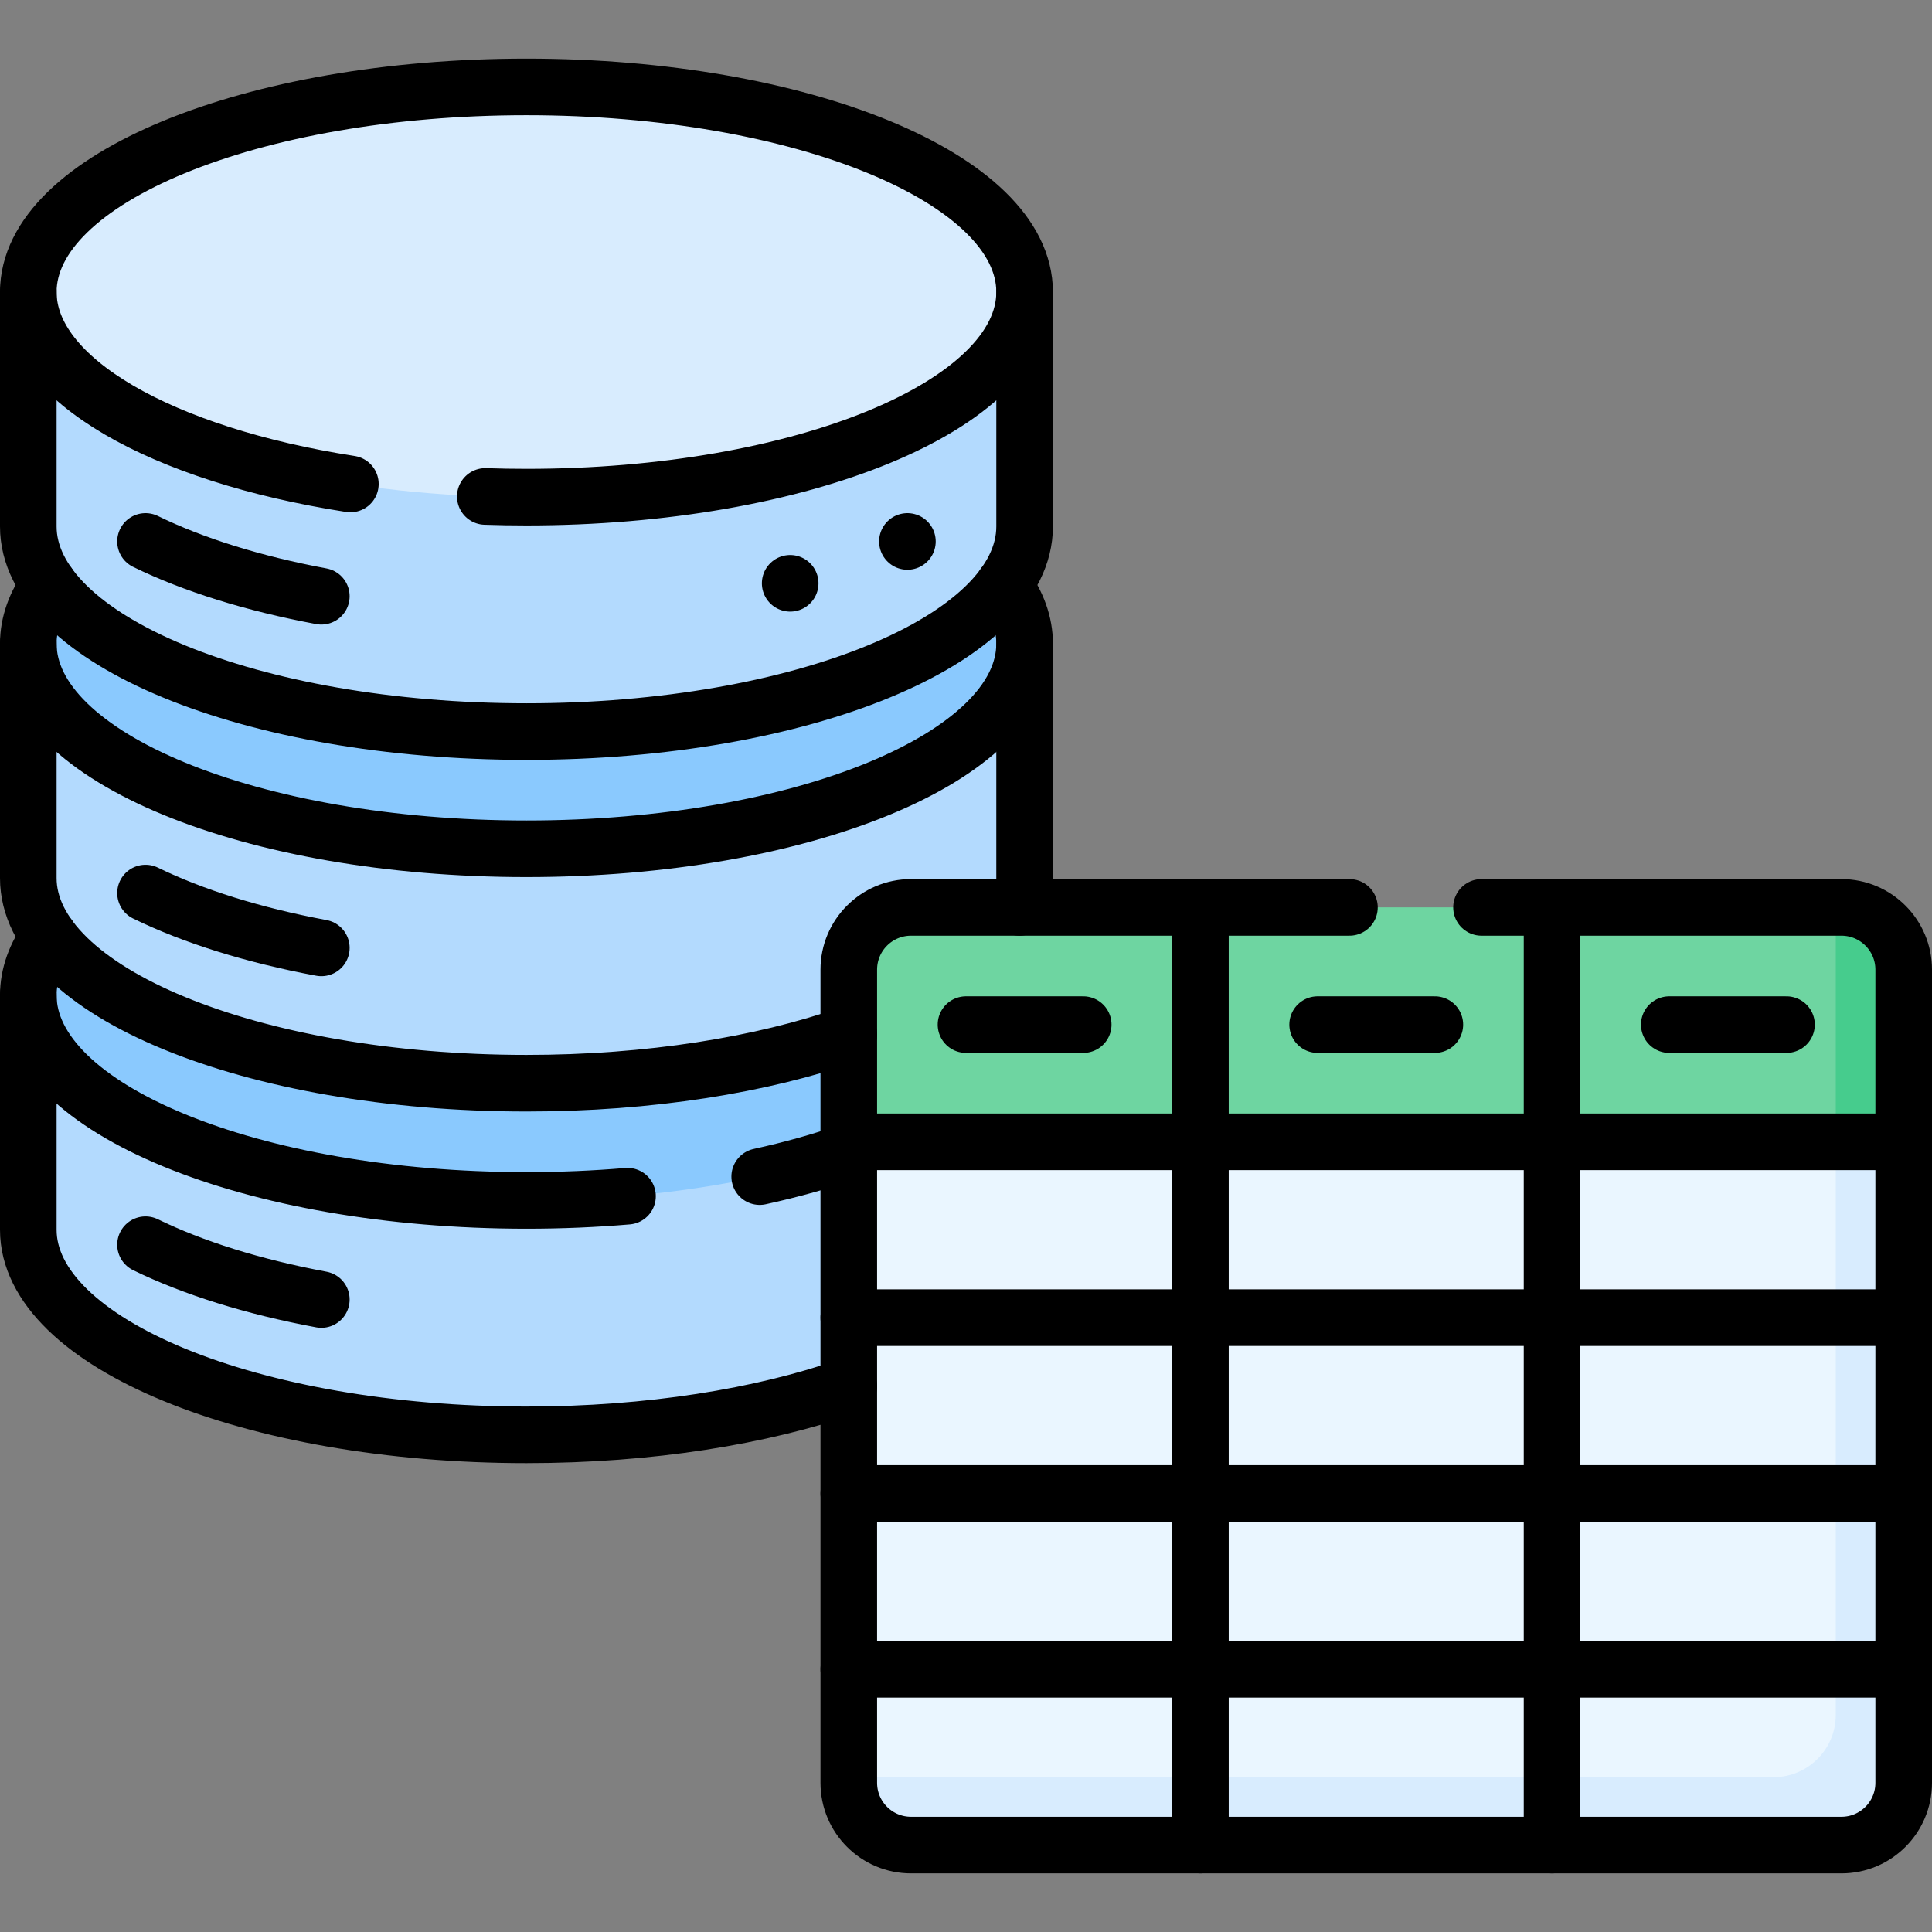
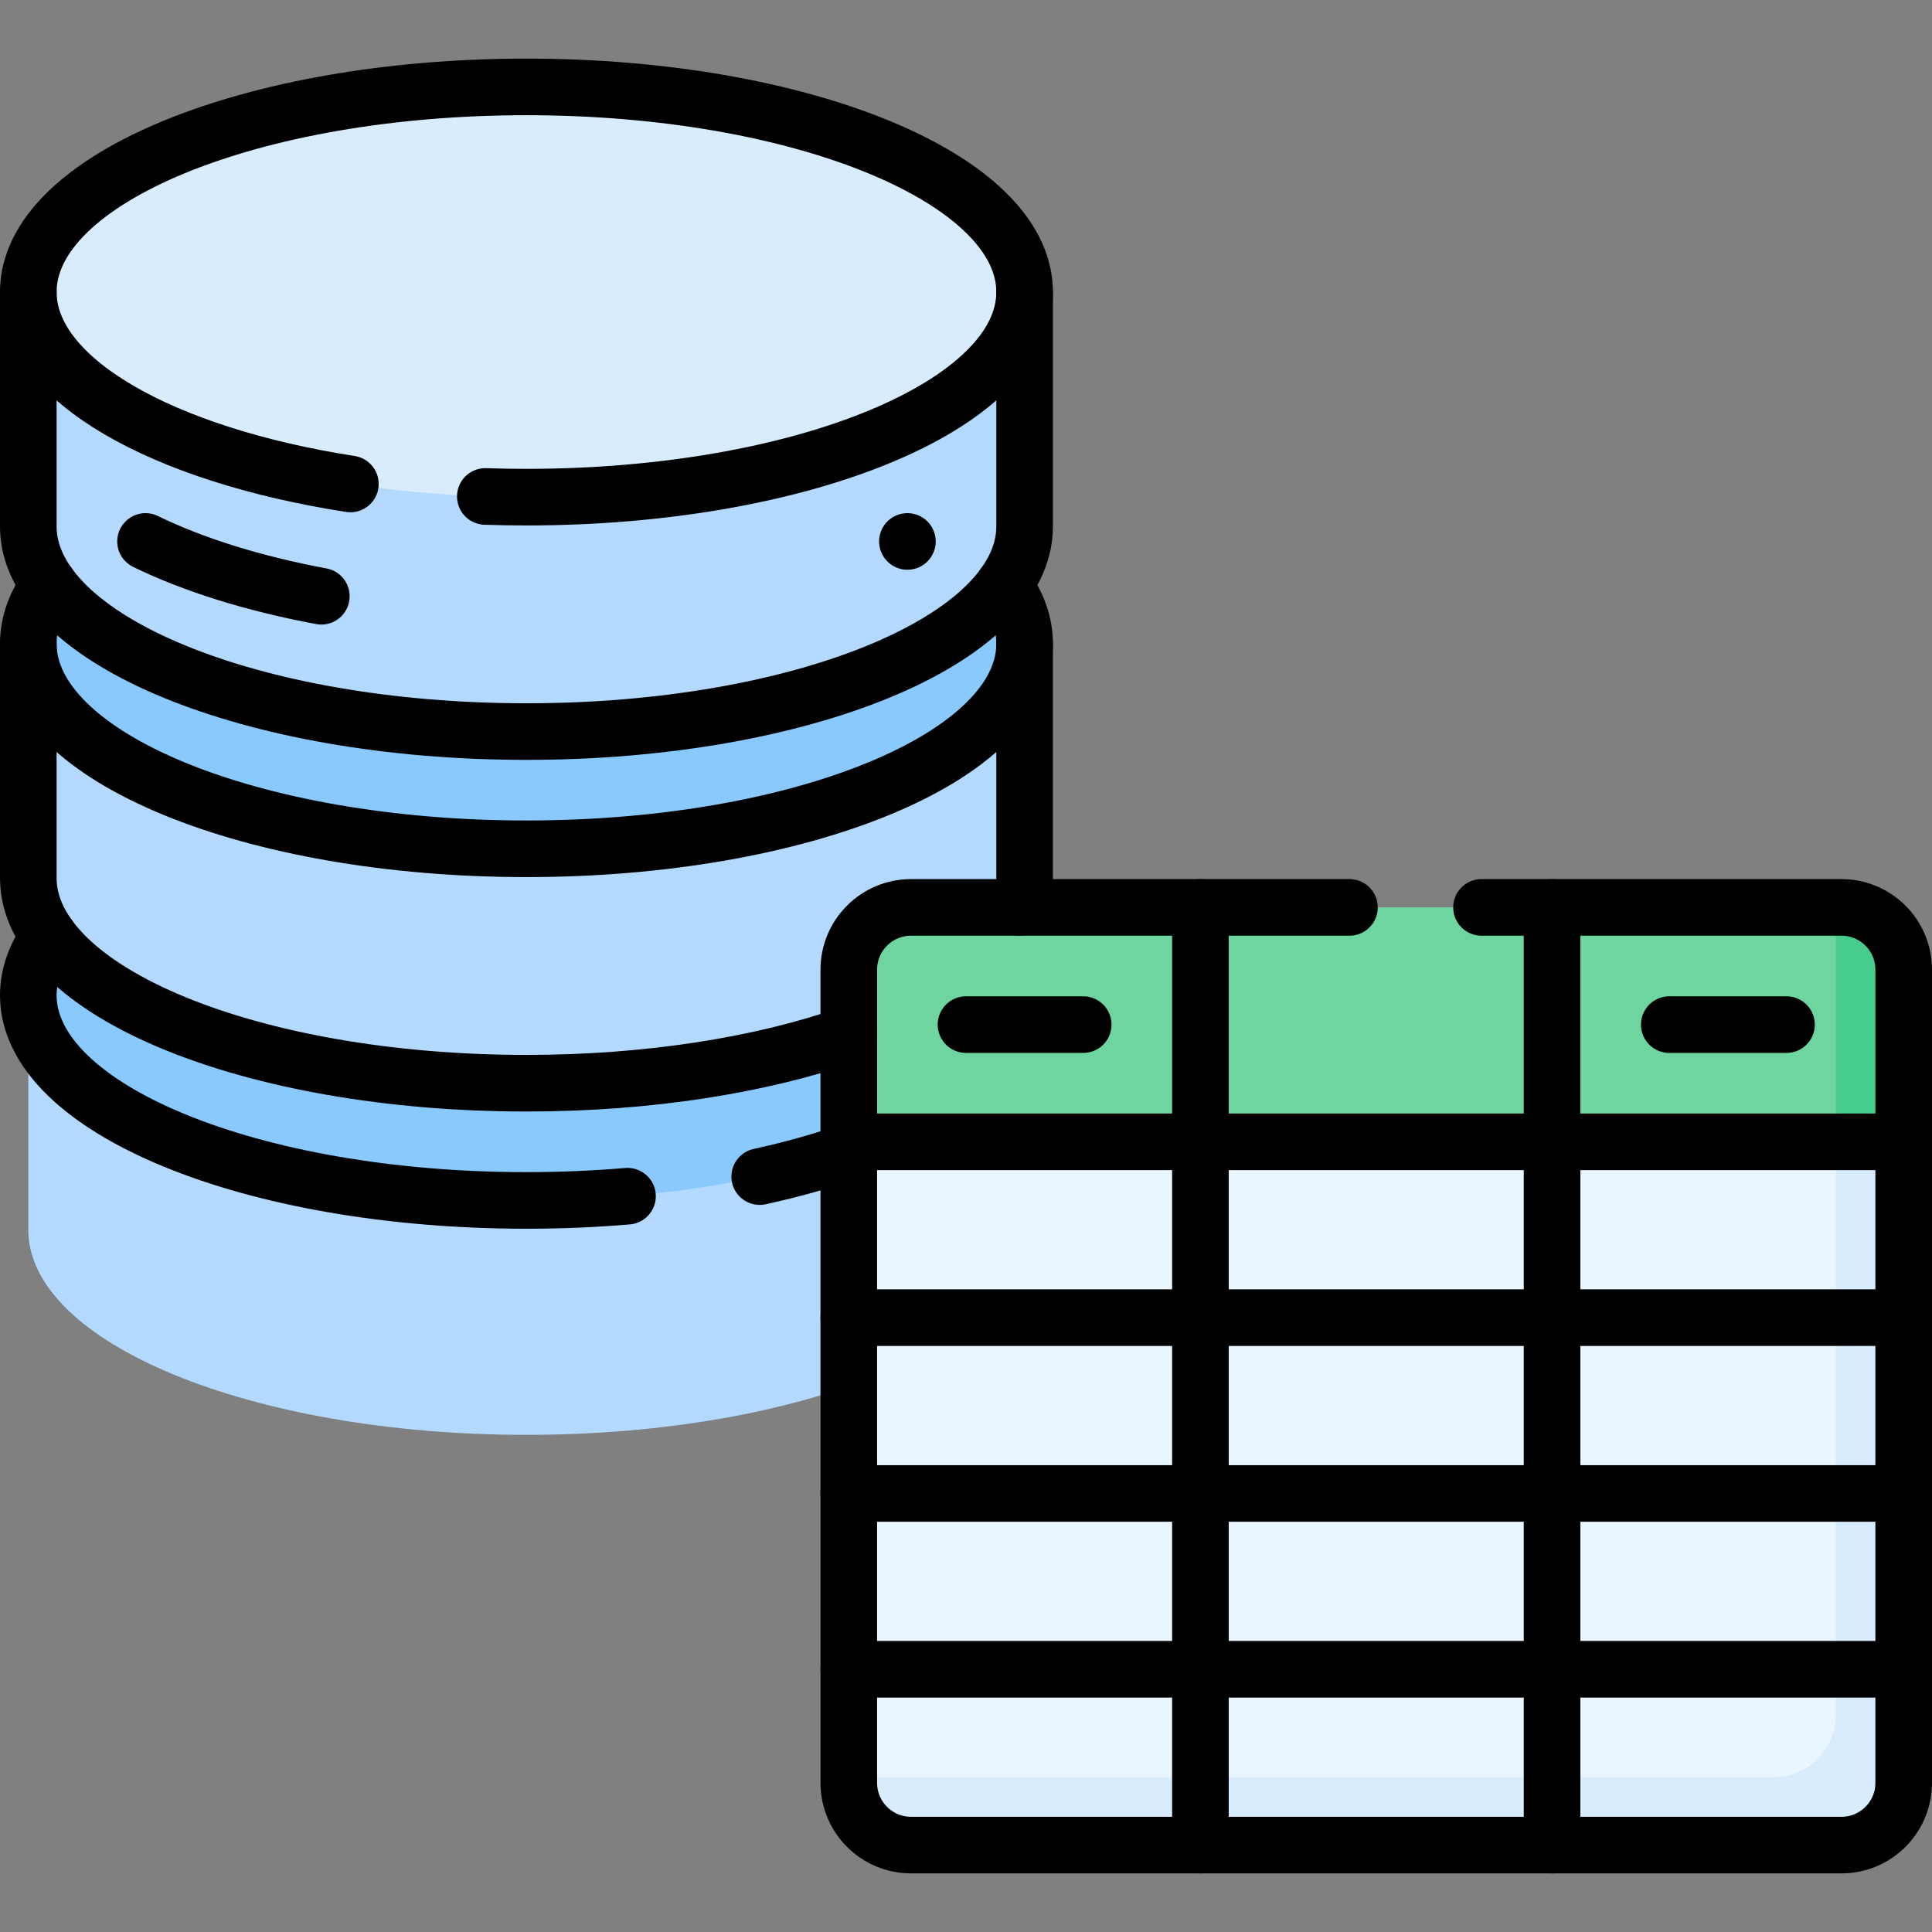
<svg xmlns="http://www.w3.org/2000/svg" version="1.1" id="Capa_1" x="0px" y="0px" viewBox="0 0 512 512" style="enable-background:new 0 0 512 512;" xml:space="preserve">
  <rect x="0" y="0" width="512" height="512" fill="#808080" stroke="none" />
  <g>
    <path style="fill:#B3DAFE;" d="M7.5,325.891c0,30.022,59.105,54.359,132.016,54.359s132.016-24.338,132.016-54.359v-62.125&#10;&#09;&#09;c0,30.022-264.031,30.022-264.031,0V325.891z" />
    <ellipse style="fill:#8AC9FE;" cx="139.516" cy="263.766" rx="132.016" ry="54.359" />
    <path style="fill:#B3DAFE;" d="M7.5,232.703c0,30.022,59.105,54.359,132.016,54.359s132.016-24.338,132.016-54.359v-62.125&#10;&#09;&#09;c0,30.022-264.031,30.022-264.031,0V232.703z" />
    <ellipse style="fill:#8AC9FE;" cx="139.516" cy="170.578" rx="132.016" ry="54.359" />
    <path style="fill:#B3DAFE;" d="M7.5,139.516c0,30.022,59.105,54.359,132.016,54.359s132.016-24.338,132.016-54.359V77.391&#10;&#09;&#09;c0,30.022-264.031,30.022-264.031,0V139.516z" />
    <ellipse style="fill:#D8ECFE;" cx="139.516" cy="77.391" rx="132.016" ry="54.359" />
    <path style="fill:#EAF6FF;" d="M504.5,302.594v169.871c0,9.115-7.389,16.504-16.504,16.504H241.441&#10;&#09;&#09;c-9.115,0-16.504-7.389-16.504-16.504V302.594l139.781-20L504.5,302.594z" />
    <path style="fill:#D8ECFE;" d="M486.5,300.018v154.447c0,9.115-7.389,16.504-16.504,16.504H224.938v1.496&#10;&#09;&#09;c0,9.115,7.389,16.504,16.504,16.504h246.555c9.115,0,16.504-7.389,16.504-16.504V302.594L486.5,300.018z" />
    <path style="fill:#6ED5A1;" d="M224.938,302.594v-45.621c0-9.115,7.389-16.504,16.504-16.504h246.555&#10;&#09;&#09;c9.115,0,16.504,7.389,16.504,16.504v45.621H224.938z" />
    <path style="fill:#46CC8D;" d="M487.996,240.469H486.5v62.125h18v-45.621C504.5,247.858,497.111,240.469,487.996,240.469z" />
    <path style="fill:none;stroke:#000000;stroke-width:15;stroke-linecap:round;stroke-linejoin:round;stroke-miterlimit:10;" d="&#10;&#09;&#09;M38.564,143.489c12.626,6.164,28.524,11.157,46.592,14.523" />
    <path style="fill:none;stroke:#000000;stroke-width:15;stroke-linecap:round;stroke-linejoin:round;stroke-miterlimit:10;" d="&#10;&#09;&#09;M7.5,77.391v62.125c0,30.022,59.105,54.359,132.016,54.359s132.016-24.338,132.016-54.359V77.391" />
    <g>
      <g>
        <line style="fill:none;stroke:#000000;stroke-width:15;stroke-linecap:round;stroke-linejoin:round;stroke-miterlimit:10;" x1="240.474" y1="143.489" x2="240.474" y2="143.489" />
      </g>
    </g>
    <g>
      <g>
-         <line style="fill:none;stroke:#000000;stroke-width:15;stroke-linecap:round;stroke-linejoin:round;stroke-miterlimit:10;" x1="209.406" y1="154.582" x2="209.406" y2="154.582" />
-       </g>
+         </g>
    </g>
    <path style="fill:none;stroke:#000000;stroke-width:15;stroke-linecap:round;stroke-linejoin:round;stroke-miterlimit:10;" d="&#10;&#09;&#09;M92.853,128.257C42.971,120.494,7.5,100.648,7.5,77.391c0-30.022,59.105-54.359,132.016-54.359s132.016,24.338,132.016,54.359&#10;&#09;&#09;s-59.105,54.359-132.016,54.359c-3.671,0-7.307-0.062-10.902-0.183" />
-     <path style="fill:none;stroke:#000000;stroke-width:15;stroke-linecap:round;stroke-linejoin:round;stroke-miterlimit:10;" d="&#10;&#09;&#09;M38.564,236.676c12.626,6.164,28.524,11.157,46.592,14.523" />
    <path style="fill:none;stroke:#000000;stroke-width:15;stroke-linecap:round;stroke-linejoin:round;stroke-miterlimit:10;" d="&#10;&#09;&#09;M270.193,240.472c0.882-2.537,1.338-5.131,1.338-7.769v-62.125" />
    <path style="fill:none;stroke:#000000;stroke-width:15;stroke-linecap:round;stroke-linejoin:round;stroke-miterlimit:10;" d="&#10;&#09;&#09;M7.5,170.578v62.125c0,30.022,59.105,54.359,132.016,54.359c32.577,0,62.399-4.859,85.423-12.913" />
    <path style="fill:none;stroke:#000000;stroke-width:15;stroke-linecap:round;stroke-linejoin:round;stroke-miterlimit:10;" d="&#10;&#09;&#09;M266.061,155.042c3.559,4.923,5.471,10.138,5.471,15.536c0,30.022-59.105,54.359-132.016,54.359S7.5,200.6,7.5,170.578&#10;&#09;&#09;c0-5.399,1.911-10.614,5.471-15.536" />
-     <path style="fill:none;stroke:#000000;stroke-width:15;stroke-linecap:round;stroke-linejoin:round;stroke-miterlimit:10;" d="&#10;&#09;&#09;M38.564,329.864c12.626,6.164,28.524,11.157,46.592,14.523" />
-     <path style="fill:none;stroke:#000000;stroke-width:15;stroke-linecap:round;stroke-linejoin:round;stroke-miterlimit:10;" d="&#10;&#09;&#09;M7.5,263.766v62.125c0,30.022,59.105,54.359,132.016,54.359c32.578,0,62.4-4.859,85.425-12.913" />
    <path style="fill:none;stroke:#000000;stroke-width:15;stroke-linecap:round;stroke-linejoin:round;stroke-miterlimit:10;" d="&#10;&#09;&#09;M166.295,317.006c-8.648,0.734-17.604,1.119-26.779,1.119c-72.91,0-132.016-24.338-132.016-54.359&#10;&#09;&#09;c0-5.399,1.911-10.614,5.471-15.536" />
    <path style="fill:none;stroke:#000000;stroke-width:15;stroke-linecap:round;stroke-linejoin:round;stroke-miterlimit:10;" d="&#10;&#09;&#09;M224.939,305.212c-7.24,2.532-15.151,4.749-23.609,6.598" />
    <path style="fill:none;stroke:#000000;stroke-width:15;stroke-linecap:round;stroke-linejoin:round;stroke-miterlimit:10;" d="&#10;&#09;&#09;M392.617,240.469h95.379c9.115,0,16.504,7.389,16.504,16.504v215.492c0,9.115-7.389,16.504-16.504,16.504H241.441&#10;&#09;&#09;c-9.115,0-16.504-7.389-16.504-16.504V256.973c0-9.115,7.389-16.504,16.504-16.504h116.176" />
    <line style="fill:none;stroke:#000000;stroke-width:15;stroke-linecap:round;stroke-linejoin:round;stroke-miterlimit:10;" x1="224.938" y1="302.594" x2="504.5" y2="302.594" />
    <line style="fill:none;stroke:#000000;stroke-width:15;stroke-linecap:round;stroke-linejoin:round;stroke-miterlimit:10;" x1="224.938" y1="349.188" x2="504.5" y2="349.188" />
    <line style="fill:none;stroke:#000000;stroke-width:15;stroke-linecap:round;stroke-linejoin:round;stroke-miterlimit:10;" x1="224.938" y1="395.781" x2="504.5" y2="395.781" />
    <line style="fill:none;stroke:#000000;stroke-width:15;stroke-linecap:round;stroke-linejoin:round;stroke-miterlimit:10;" x1="224.938" y1="442.375" x2="504.5" y2="442.375" />
    <line style="fill:none;stroke:#000000;stroke-width:15;stroke-linecap:round;stroke-linejoin:round;stroke-miterlimit:10;" x1="318.125" y1="240.469" x2="318.125" y2="488.969" />
    <line style="fill:none;stroke:#000000;stroke-width:15;stroke-linecap:round;stroke-linejoin:round;stroke-miterlimit:10;" x1="411.312" y1="240.469" x2="411.312" y2="488.969" />
    <line style="fill:none;stroke:#000000;stroke-width:15;stroke-linecap:round;stroke-linejoin:round;stroke-miterlimit:10;" x1="256" y1="271.531" x2="287.062" y2="271.531" />
-     <line style="fill:none;stroke:#000000;stroke-width:15;stroke-linecap:round;stroke-linejoin:round;stroke-miterlimit:10;" x1="349.188" y1="271.531" x2="380.25" y2="271.531" />
    <line style="fill:none;stroke:#000000;stroke-width:15;stroke-linecap:round;stroke-linejoin:round;stroke-miterlimit:10;" x1="442.375" y1="271.531" x2="473.438" y2="271.531" />
  </g>
  <g>
</g>
  <g>
</g>
  <g>
</g>
  <g>
</g>
  <g>
</g>
  <g>
</g>
  <g>
</g>
  <g>
</g>
  <g>
</g>
  <g>
</g>
  <g>
</g>
  <g>
</g>
  <g>
</g>
  <g>
</g>
  <g>
</g>
</svg>